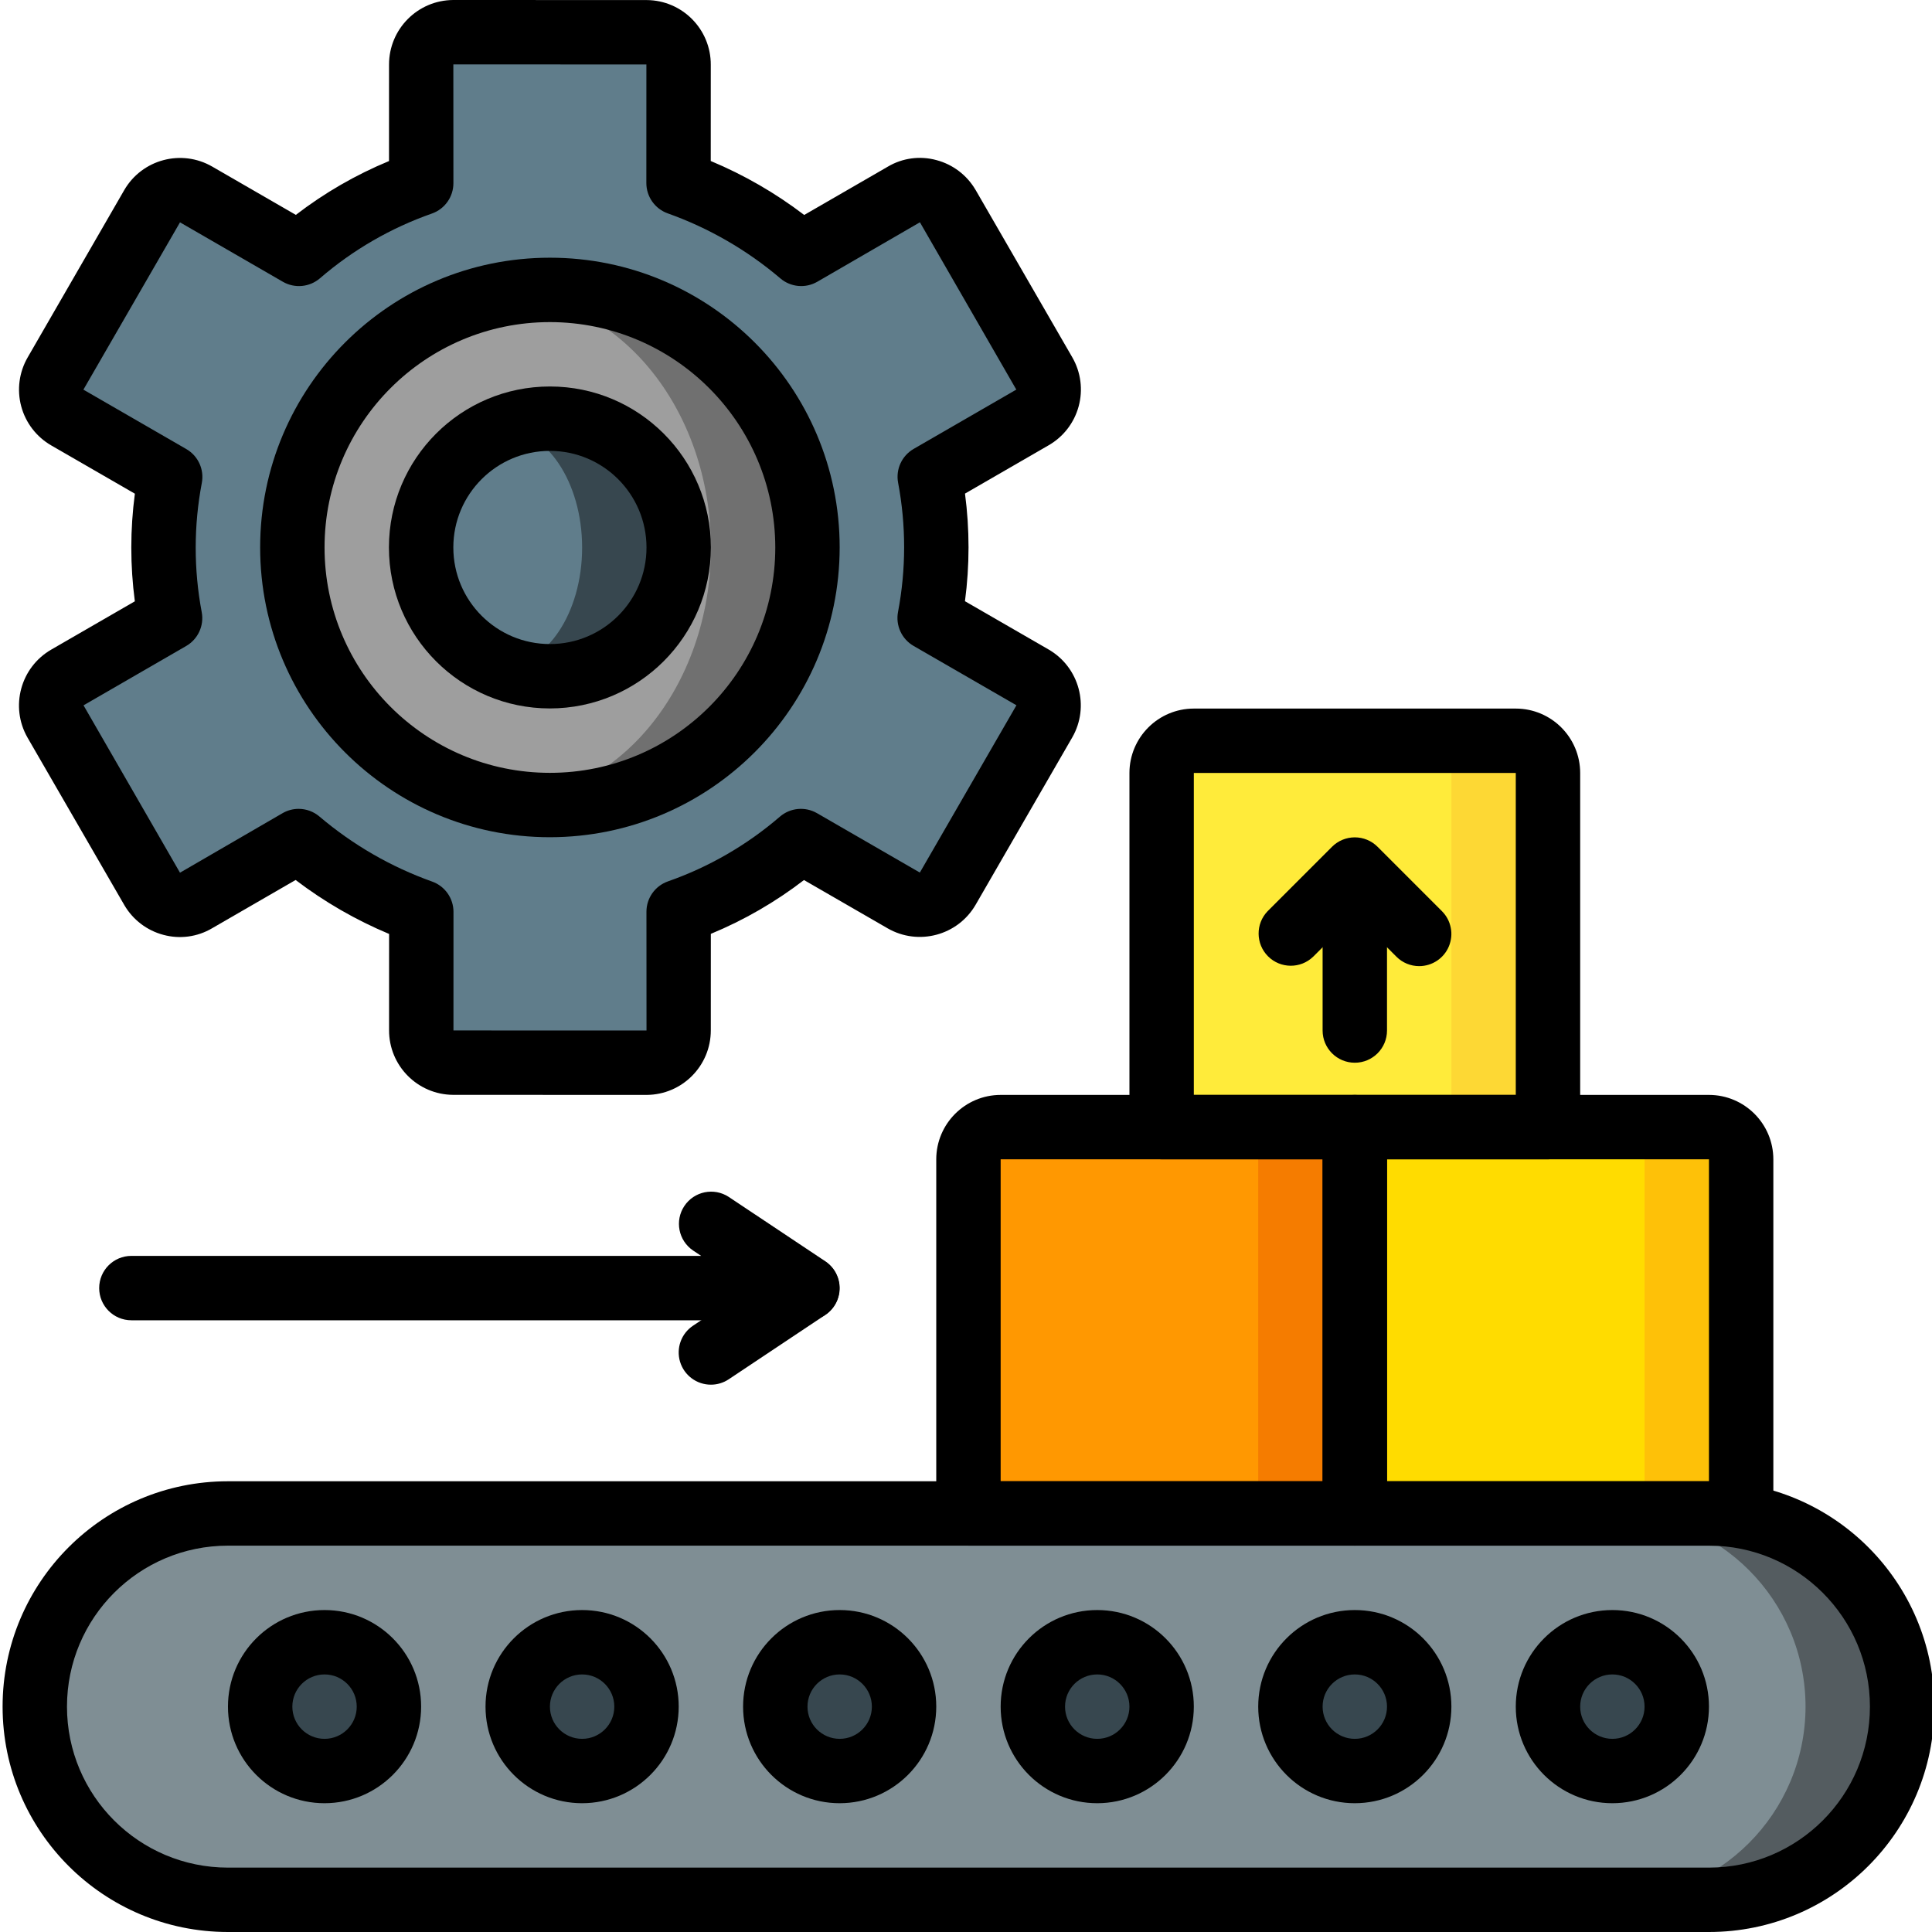
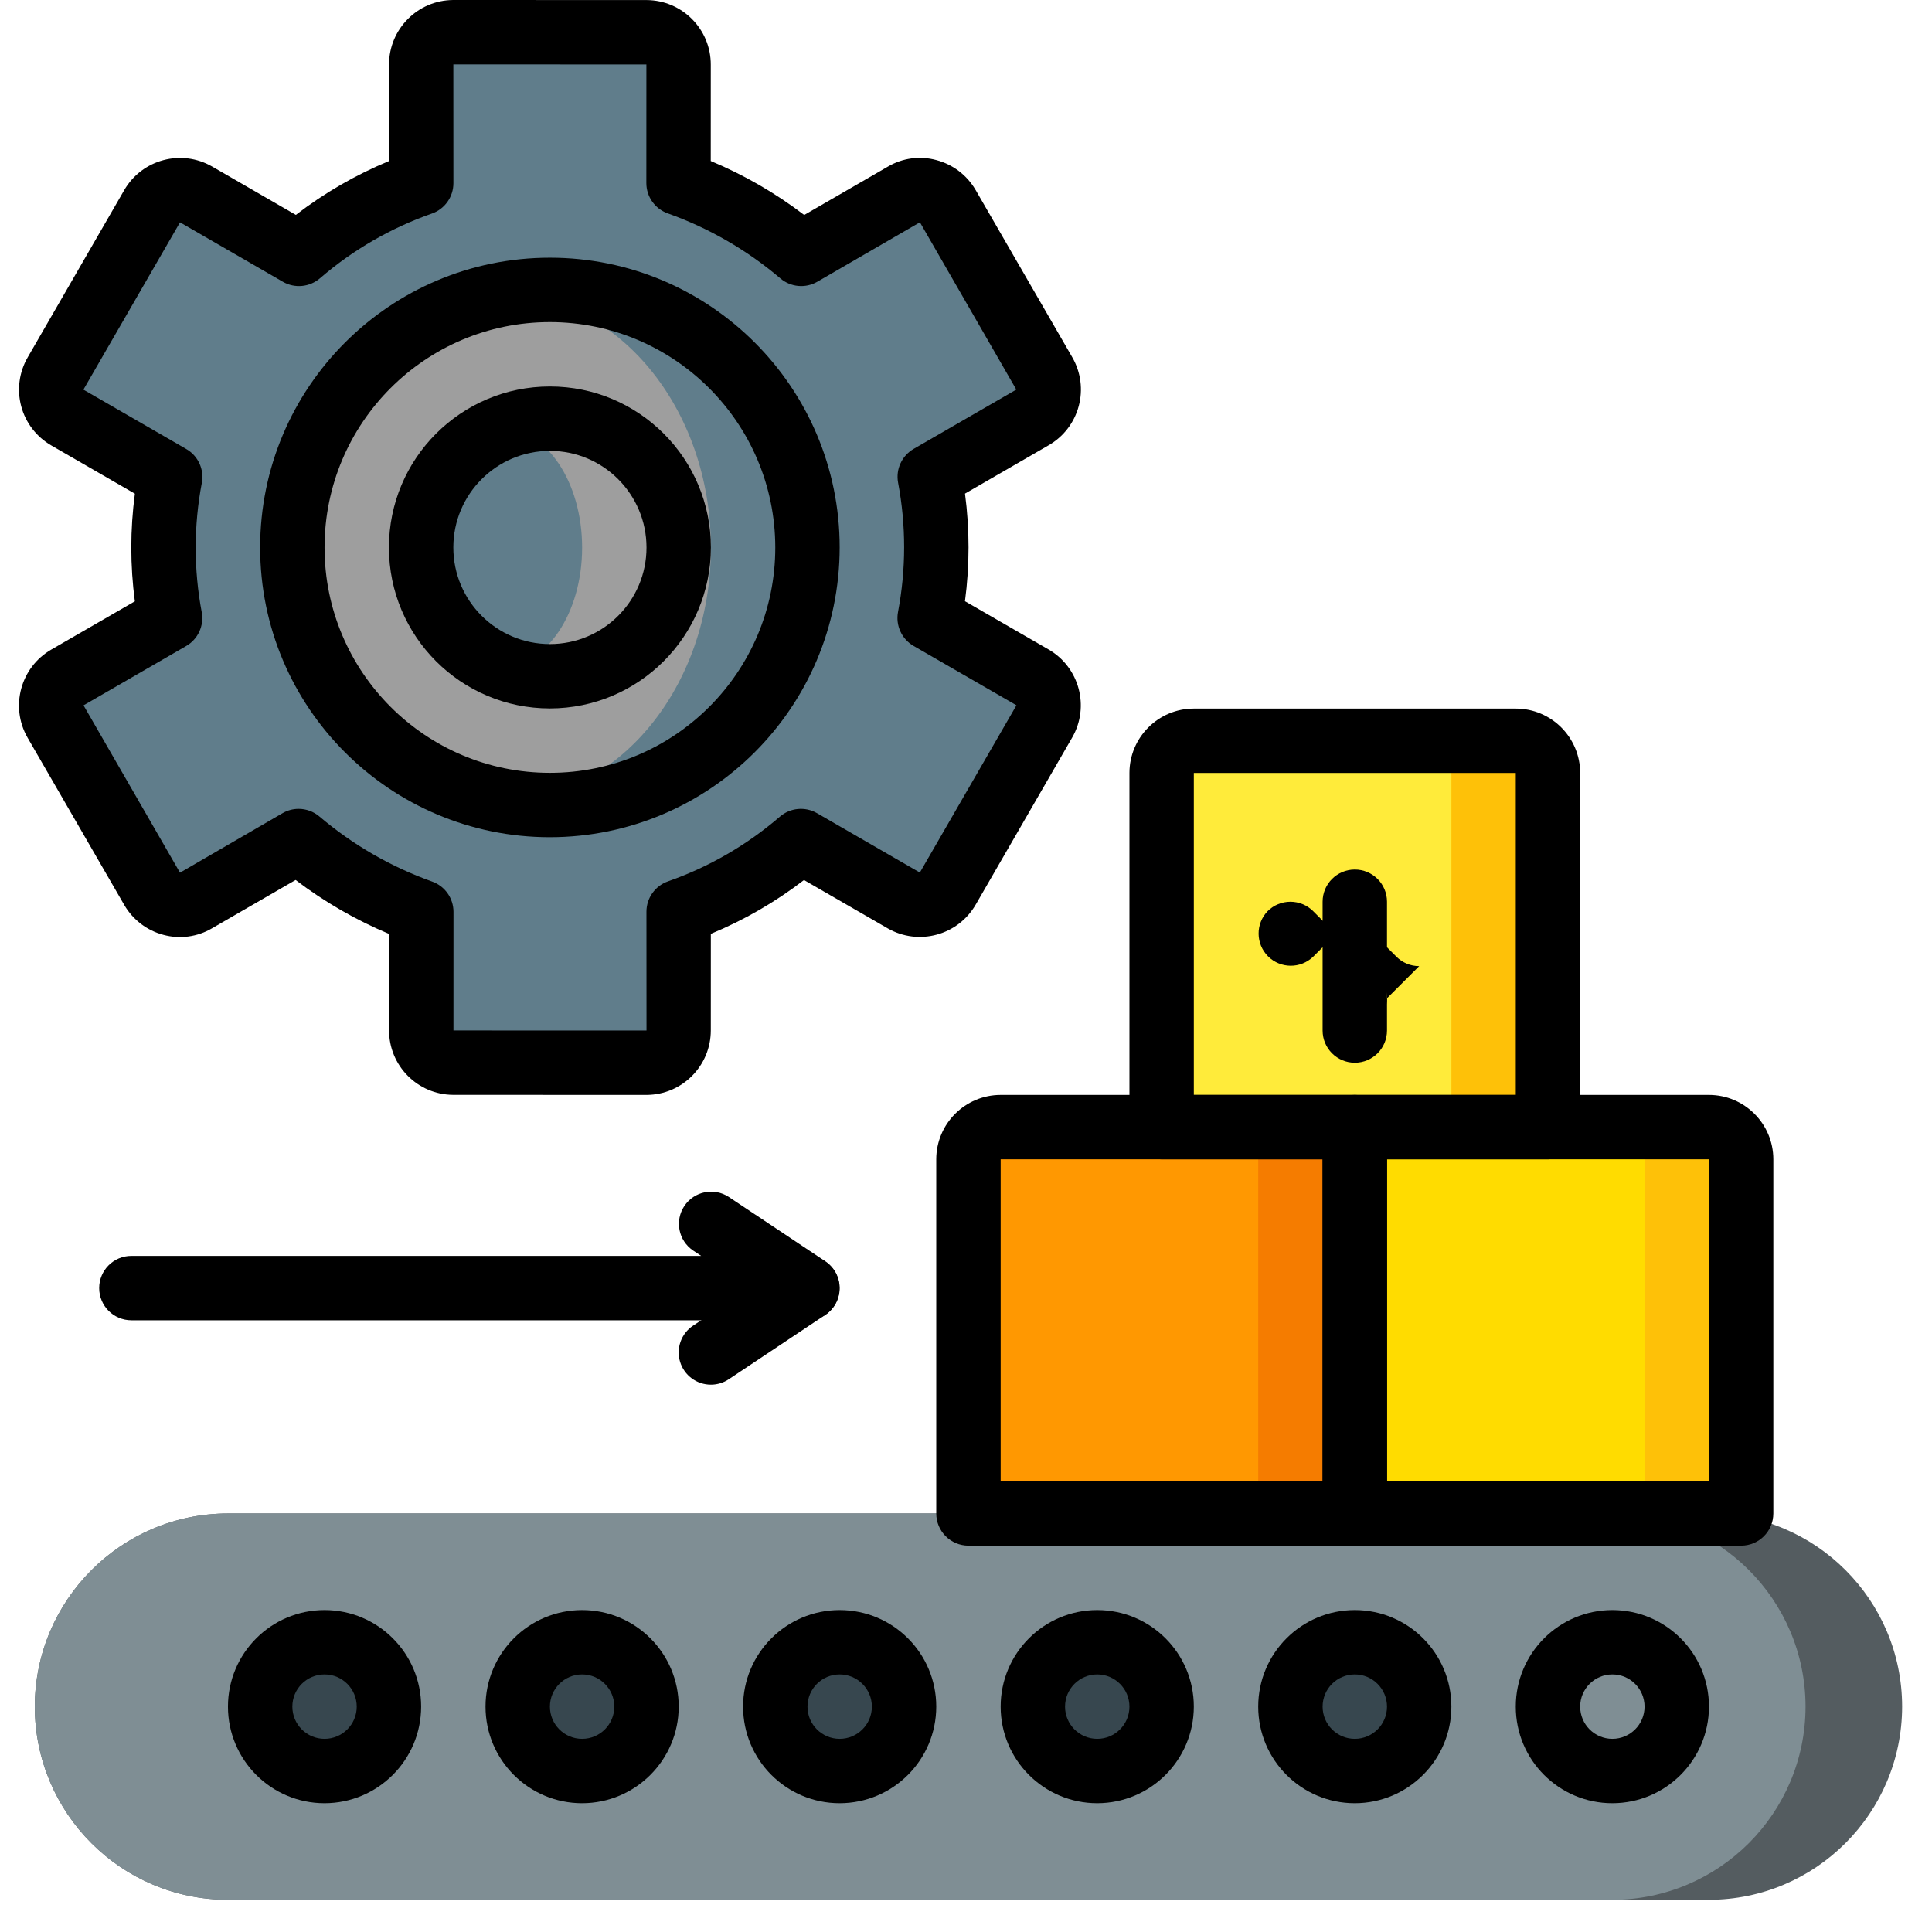
<svg xmlns="http://www.w3.org/2000/svg" height="503pt" viewBox="0 0 503 503.676" width="503pt">
  <path d="m453.586 302.234v92.328h-201.445v-92.328c.016-4.629 3.766-8.379 8.395-8.395h41.969v-92.328c.012-4.629 3.762-8.379 8.391-8.395h83.934c4.633.016 8.383 3.766 8.395 8.395v92.328h41.969c4.629.016 8.379 3.766 8.395 8.395zm0 0" fill="#fec108" />
  <path d="m428.402 302.234v92.328h-176.262v-92.328c.016-4.629 3.766-8.379 8.395-8.395h41.969v-92.328c.012-4.629 3.762-8.379 8.391-8.395h58.754c4.633.016 8.383 3.766 8.395 8.395v92.328h41.969c4.629.016 8.379 3.766 8.391 8.395zm0 0" fill="#ffdc00" />
  <path d="m352.863 293.84v100.723h-100.723v-92.328c.016-4.629 3.766-8.379 8.395-8.395zm0 0" fill="#f57c00" />
  <path d="m327.684 293.84v100.723h-75.543v-92.328c.016-4.629 3.766-8.379 8.395-8.395zm0 0" fill="#ff9801" />
-   <path d="m403.223 201.512v92.328h-100.719v-92.328c.012-4.629 3.762-8.379 8.391-8.395h83.934c4.633.016 8.383 3.766 8.395 8.395zm0 0" fill="#fdd834" />
  <path d="m378.043 201.512v92.328h-75.539v-92.328c.012-4.629 3.762-8.379 8.391-8.395h58.754c4.633.016 8.383 3.766 8.395 8.395zm0 0" fill="#ffeb3a" />
  <path d="m495.551 444.922c-.043 27.797-22.562 50.32-50.359 50.359h-386.098c-27.805-.02-50.34-22.555-50.363-50.359.043-27.797 22.566-50.32 50.363-50.359h386.098c27.805.02 50.34 22.555 50.359 50.359zm0 0" fill="#545c60" />
  <path d="m470.371 444.922c-.043 27.797-22.566 50.32-50.359 50.359h-360.918c-27.805-.02-50.34-22.555-50.363-50.359.043-27.797 22.566-50.32 50.363-50.359h360.918c27.805.02 50.336 22.555 50.359 50.359zm0 0" fill="#7f8e94" />
  <path d="m246.738 53.734 25.211 43.633c1.113 1.934 1.41 4.23.82 6.383-.586 2.156-2.012 3.984-3.953 5.086l-26.762 15.465c2.289 12.164 2.281 24.652-.027 36.812l26.82 15.484c4.004 2.328 5.375 7.449 3.07 11.469l-25.18 43.613c-2.324 4-7.449 5.375-11.465 3.07l-26.82-15.484c-9.379 8.082-20.188 14.332-31.867 18.43l-.016 30.91c.02 2.23-.852 4.379-2.422 5.965-1.57 1.586-3.711 2.48-5.941 2.484l-50.391-.016c-2.215-.008-4.34-.898-5.902-2.473-1.562-1.574-2.438-3.703-2.43-5.922l.016-30.91c-11.695-4.168-22.531-10.422-31.984-18.465l-26.766 15.461c-1.918 1.117-4.199 1.426-6.344.859s-3.977-1.965-5.094-3.883l-25.211-43.625c-1.109-1.934-1.406-4.234-.816-6.387.586-2.152 2.008-3.98 3.953-5.082l26.762-15.465c-2.293-12.164-2.285-24.652.027-36.812l-26.82-15.488c-4-2.324-5.375-7.449-3.07-11.465l25.18-43.613c2.328-4.004 7.449-5.375 11.465-3.074l26.824 15.488c9.375-8.082 20.184-14.332 31.863-18.43l.012-30.91c-.016-2.234.855-4.379 2.426-5.965 1.57-1.586 3.707-2.48 5.941-2.484l50.387.016c2.219.008 4.344.898 5.906 2.473 1.562 1.574 2.434 3.703 2.426 5.922l-.012 30.91c11.691 4.164 22.531 10.422 31.984 18.465l26.762-15.465c1.918-1.117 4.199-1.426 6.348-.859 2.145.566 3.977 1.961 5.09 3.879zm0 0" fill="#607d8b" />
  <g fill="#37474f">
-     <path d="m436.797 444.922c0 9.27-7.516 16.789-16.785 16.789-9.273 0-16.789-7.52-16.789-16.789s7.516-16.785 16.789-16.785c9.27 0 16.785 7.516 16.785 16.785zm0 0" />
    <path d="m369.648 444.922c0 9.27-7.516 16.789-16.785 16.789-9.273 0-16.789-7.52-16.789-16.789s7.516-16.785 16.789-16.785c9.27 0 16.785 7.516 16.785 16.785zm0 0" />
    <path d="m302.504 444.922c0 9.27-7.52 16.789-16.789 16.789-9.27 0-16.785-7.52-16.785-16.789s7.516-16.785 16.785-16.785c9.27 0 16.789 7.516 16.789 16.785zm0 0" />
    <path d="m235.355 444.922c0 9.27-7.516 16.789-16.789 16.789-9.27 0-16.785-7.52-16.785-16.789s7.516-16.785 16.785-16.785c9.273 0 16.789 7.516 16.789 16.785zm0 0" />
    <path d="m168.207 444.922c0 9.27-7.516 16.789-16.785 16.789-9.273 0-16.789-7.52-16.789-16.789s7.516-16.785 16.789-16.785c9.27 0 16.785 7.516 16.785 16.785zm0 0" />
    <path d="m101.059 444.922c0 9.27-7.516 16.789-16.785 16.789-9.273 0-16.789-7.52-16.789-16.789s7.516-16.785 16.789-16.785c9.27 0 16.785 7.516 16.785 16.785zm0 0" />
  </g>
-   <path d="m210.176 142.758c-.023 37.078-30.074 67.129-67.148 67.148-4.223-.004-8.438-.398-12.59-1.176-31.66-6.051-54.559-33.738-54.559-65.973 0-32.23 22.898-59.922 54.559-65.973 4.152-.777 8.367-1.168 12.59-1.176 17.809-.004 34.891 7.07 47.484 19.664s19.668 29.676 19.664 47.484zm0 0" fill="#707070" />
  <path d="m184.992 142.758c0-36.434-24.426-65.973-54.555-65.973-30.133 0-54.559 29.539-54.559 65.973 0 36.438 24.426 65.973 54.559 65.973 30.129 0 54.555-29.535 54.555-65.973zm0 0" fill="#9e9e9e" />
-   <path d="m176.602 142.758c-.027 18.531-15.043 33.551-33.574 33.574-4.324.035-8.613-.824-12.59-2.52-12.68-5.098-20.984-17.391-20.984-31.055 0-13.664 8.305-25.957 20.984-31.055 3.977-1.695 8.266-2.551 12.59-2.52 8.906 0 17.445 3.535 23.742 9.832s9.832 14.836 9.832 23.742zm0 0" fill="#37474f" />
  <path d="m151.422 142.758c0-17.152-9.395-31.055-20.984-31.055s-20.984 13.902-20.984 31.055c0 17.152 9.395 31.055 20.984 31.055s20.984-13.902 20.984-31.055zm0 0" fill="#607d8b" />
  <path d="m185.004 360.988c-3.703.004-6.969-2.418-8.043-5.957-1.074-3.543.297-7.367 3.379-9.422l25.18-16.785c3.855-2.52 9.02-1.461 11.574 2.371 2.555 3.832 1.543 9.004-2.266 11.594l-25.18 16.789c-1.375.918-2.992 1.41-4.645 1.41zm0 0" />
  <path d="m210.176 344.199h-176.266c-4.633 0-8.391-3.758-8.391-8.391 0-4.637 3.758-8.395 8.391-8.395h148.543l-2.113-1.41c-3.809-2.59-4.82-7.766-2.266-11.598 2.555-3.832 7.719-4.891 11.574-2.367l25.18 16.785c3.078 2.051 4.449 5.875 3.379 9.414-1.07 3.543-4.336 5.961-8.031 5.961zm0 0" />
  <path d="m352.863 277.055c-4.637 0-8.395-3.758-8.395-8.395v-33.574c0-4.637 3.758-8.395 8.395-8.395s8.395 3.758 8.395 8.395v33.574c0 4.637-3.758 8.395-8.395 8.395zm0 0" />
-   <path d="m369.648 251.871c-2.227.004-4.359-.879-5.934-2.457l-10.852-10.852-10.852 10.852c-3.297 3.18-8.531 3.137-11.77-.102-3.234-3.238-3.281-8.473-.102-11.766l16.789-16.789c1.57-1.574 3.707-2.457 5.934-2.457 2.227 0 4.359.883 5.934 2.457l16.785 16.789c2.402 2.398 3.121 6.008 1.82 9.145-1.297 3.137-4.359 5.18-7.754 5.18zm0 0" />
+   <path d="m369.648 251.871c-2.227.004-4.359-.879-5.934-2.457l-10.852-10.852-10.852 10.852c-3.297 3.18-8.531 3.137-11.77-.102-3.234-3.238-3.281-8.473-.102-11.766c1.57-1.574 3.707-2.457 5.934-2.457 2.227 0 4.359.883 5.934 2.457l16.785 16.789c2.402 2.398 3.121 6.008 1.82 9.145-1.297 3.137-4.359 5.18-7.754 5.18zm0 0" />
  <path d="m453.586 402.953h-100.723c-4.637 0-8.395-3.758-8.395-8.391v-100.723c0-4.637 3.758-8.395 8.395-8.395h92.328c9.266.012 16.777 7.523 16.785 16.789v92.328c0 4.633-3.758 8.391-8.391 8.391zm-92.328-16.785h83.934v-83.934h-83.934zm0 0" />
  <path d="m352.863 402.953h-100.723c-4.637 0-8.395-3.758-8.395-8.391v-92.328c.012-9.266 7.523-16.777 16.789-16.789h92.328c4.637 0 8.395 3.758 8.395 8.395v100.723c0 4.633-3.758 8.391-8.395 8.391zm-92.328-16.785h83.934v-83.934h-83.934zm0 0" />
  <path d="m403.223 302.234h-100.719c-4.637 0-8.395-3.758-8.395-8.395v-92.328c.012-9.266 7.52-16.777 16.785-16.785h83.934c9.27.008 16.777 7.52 16.789 16.785v92.328c0 4.637-3.758 8.395-8.395 8.395zm-92.328-16.789h83.934v-83.934h-83.934zm0 0" />
  <path d="m420.012 470.102c-13.906 0-25.184-11.273-25.184-25.18s11.277-25.18 25.184-25.18 25.18 11.273 25.18 25.18c-.016 13.902-11.281 25.164-25.18 25.18zm0-33.574c-4.637 0-8.395 3.758-8.395 8.395s3.758 8.395 8.395 8.395c4.633 0 8.391-3.758 8.391-8.395-.004-4.633-3.758-8.391-8.391-8.395zm0 0" />
  <path d="m352.863 470.102c-13.906 0-25.18-11.273-25.18-25.18s11.273-25.18 25.18-25.18 25.18 11.273 25.18 25.18c-.016 13.902-11.281 25.164-25.18 25.18zm0-33.574c-4.637 0-8.395 3.758-8.395 8.395s3.758 8.395 8.395 8.395 8.395-3.758 8.395-8.395c-.004-4.633-3.762-8.391-8.395-8.395zm0 0" />
  <path d="m285.715 470.102c-13.906 0-25.18-11.273-25.18-25.18s11.273-25.18 25.18-25.18 25.18 11.273 25.18 25.18c-.016 13.902-11.277 25.164-25.18 25.18zm0-33.574c-4.637 0-8.395 3.758-8.395 8.395s3.758 8.395 8.395 8.395c4.637 0 8.395-3.758 8.395-8.395-.004-4.633-3.762-8.391-8.395-8.395zm0 0" />
  <path d="m218.566 470.102c-13.906 0-25.18-11.273-25.18-25.18s11.273-25.18 25.18-25.18 25.18 11.273 25.18 25.18c-.012 13.902-11.277 25.164-25.18 25.18zm0-33.574c-4.633 0-8.391 3.758-8.391 8.395s3.758 8.395 8.391 8.395c4.637 0 8.395-3.758 8.395-8.395-.004-4.633-3.758-8.391-8.395-8.395zm0 0" />
  <path d="m151.422 470.102c-13.91 0-25.184-11.273-25.184-25.18s11.273-25.18 25.184-25.18c13.906 0 25.18 11.273 25.18 25.18-.016 13.902-11.281 25.164-25.18 25.18zm0-33.574c-4.637 0-8.395 3.758-8.395 8.395s3.758 8.395 8.395 8.395c4.633 0 8.391-3.758 8.391-8.395-.004-4.633-3.758-8.391-8.391-8.395zm0 0" />
  <path d="m84.273 470.102c-13.906 0-25.18-11.273-25.18-25.18s11.273-25.18 25.18-25.18 25.18 11.273 25.18 25.18c-.016 13.902-11.281 25.164-25.18 25.18zm0-33.574c-4.637 0-8.395 3.758-8.395 8.395s3.758 8.395 8.395 8.395c4.633 0 8.391-3.758 8.391-8.395-.004-4.633-3.758-8.391-8.391-8.395zm0 0" />
-   <path d="m445.191 503.676h-386.098c-32.449 0-58.754-26.305-58.754-58.754s26.305-58.754 58.754-58.754h386.098c32.449 0 58.754 26.305 58.754 58.754s-26.305 58.754-58.754 58.754zm-386.098-100.723c-23.18 0-41.969 18.793-41.969 41.969 0 23.18 18.789 41.969 41.969 41.969h386.098c23.176 0 41.965-18.789 41.965-41.969 0-23.176-18.789-41.969-41.965-41.969zm0 0" />
  <path d="m143.027 218.266c-41.723 0-75.543-33.82-75.543-75.539 0-41.723 33.82-75.543 75.543-75.543 41.719 0 75.539 33.82 75.539 75.543-.047 41.699-33.84 75.492-75.539 75.539zm0-134.293c-32.449 0-58.754 26.305-58.754 58.754 0 32.449 26.305 58.754 58.754 58.754 32.449 0 58.754-26.305 58.754-58.754-.039-32.434-26.32-58.719-58.754-58.754zm0 0" />
  <path d="m143.027 184.691c-23.18 0-41.969-18.789-41.969-41.965 0-23.18 18.789-41.969 41.969-41.969 23.176 0 41.965 18.789 41.965 41.969-.027 23.164-18.801 41.938-41.965 41.965zm0-67.145c-13.906 0-25.18 11.273-25.18 25.18s11.273 25.18 25.18 25.18 25.18-11.273 25.18-25.18c-.016-13.902-11.281-25.168-25.18-25.18zm0 0" />
  <path d="m168.238 285.445-50.426-.016c-9.277-.043-16.762-7.602-16.719-16.879l.008-25.07c-8.688-3.633-16.879-8.359-24.371-14.066l-21.785 12.59c-3.824 2.258-8.402 2.875-12.691 1.711-4.273-1.133-7.926-3.91-10.16-7.723l-25.266-43.711c-4.602-8.066-1.809-18.34 6.246-22.961l21.742-12.559c-1.234-9.312-1.23-18.746.008-28.055l-21.812-12.59c-3.855-2.227-6.668-5.895-7.82-10.195s-.547-8.887 1.68-12.742l25.172-43.609c4.645-8.023 14.906-10.773 22.938-6.145l21.809 12.594c7.441-5.727 15.609-10.445 24.289-14.035l.004-25.145c-.008-9.262 7.469-16.789 16.73-16.84l50.426.016c9.281.047 16.766 7.602 16.723 16.883l-.008 25.074c8.688 3.629 16.879 8.359 24.367 14.07l21.789-12.59c3.82-2.27 8.402-2.887 12.688-1.711 4.273 1.133 7.926 3.906 10.164 7.719l.051.078 25.203 43.629c2.23 3.867 2.824 8.465 1.652 12.773-1.168 4.309-4.008 7.973-7.891 10.184l-21.738 12.559c1.23 9.312 1.227 18.742-.008 28.055l21.812 12.59c8.016 4.648 10.766 14.902 6.145 22.938l-25.18 43.609c-4.648 8.012-14.902 10.758-22.934 6.145l-21.812-12.59c-7.441 5.727-15.609 10.441-24.285 14.031l-.008 25.148c.012 9.262-7.469 16.789-16.73 16.836zm-90.73-74.574c1.988 0 3.91.707 5.426 1.992 4.34 3.684 9 6.969 13.93 9.816 4.922 2.844 10.094 5.234 15.449 7.145 3.344 1.191 5.578 4.359 5.574 7.91l-.008 30.91 50.328.016-.016-30.969c0-3.555 2.242-6.723 5.598-7.91 10.695-3.746 20.594-9.469 29.18-16.867 2.703-2.336 6.586-2.703 9.68-.922l26.82 15.488 25.18-43.613-26.82-15.48c-3.094-1.789-4.719-5.34-4.051-8.852 2.117-11.133 2.125-22.562.02-33.699-.652-3.496.977-7.023 4.055-8.805l26.762-15.461-25.102-43.574-.043-.035-26.73 15.488c-3.074 1.781-6.934 1.43-9.637-.871-8.68-7.383-18.629-13.129-29.363-16.953-3.344-1.195-5.574-4.363-5.574-7.91l.012-30.91-50.328-.02.016 30.973c0 3.559-2.242 6.727-5.598 7.91-10.699 3.746-20.598 9.469-29.18 16.871-2.703 2.336-6.59 2.703-9.684.918l-26.816-15.492-25.18 43.617 26.816 15.484c3.098 1.785 4.723 5.336 4.051 8.848-2.117 11.133-2.121 22.562-.02 33.695.652 3.5-.973 7.027-4.055 8.805l-26.762 15.469 25.148 43.629 26.727-15.508c1.273-.742 2.723-1.133 4.199-1.133zm0 0" />
</svg>